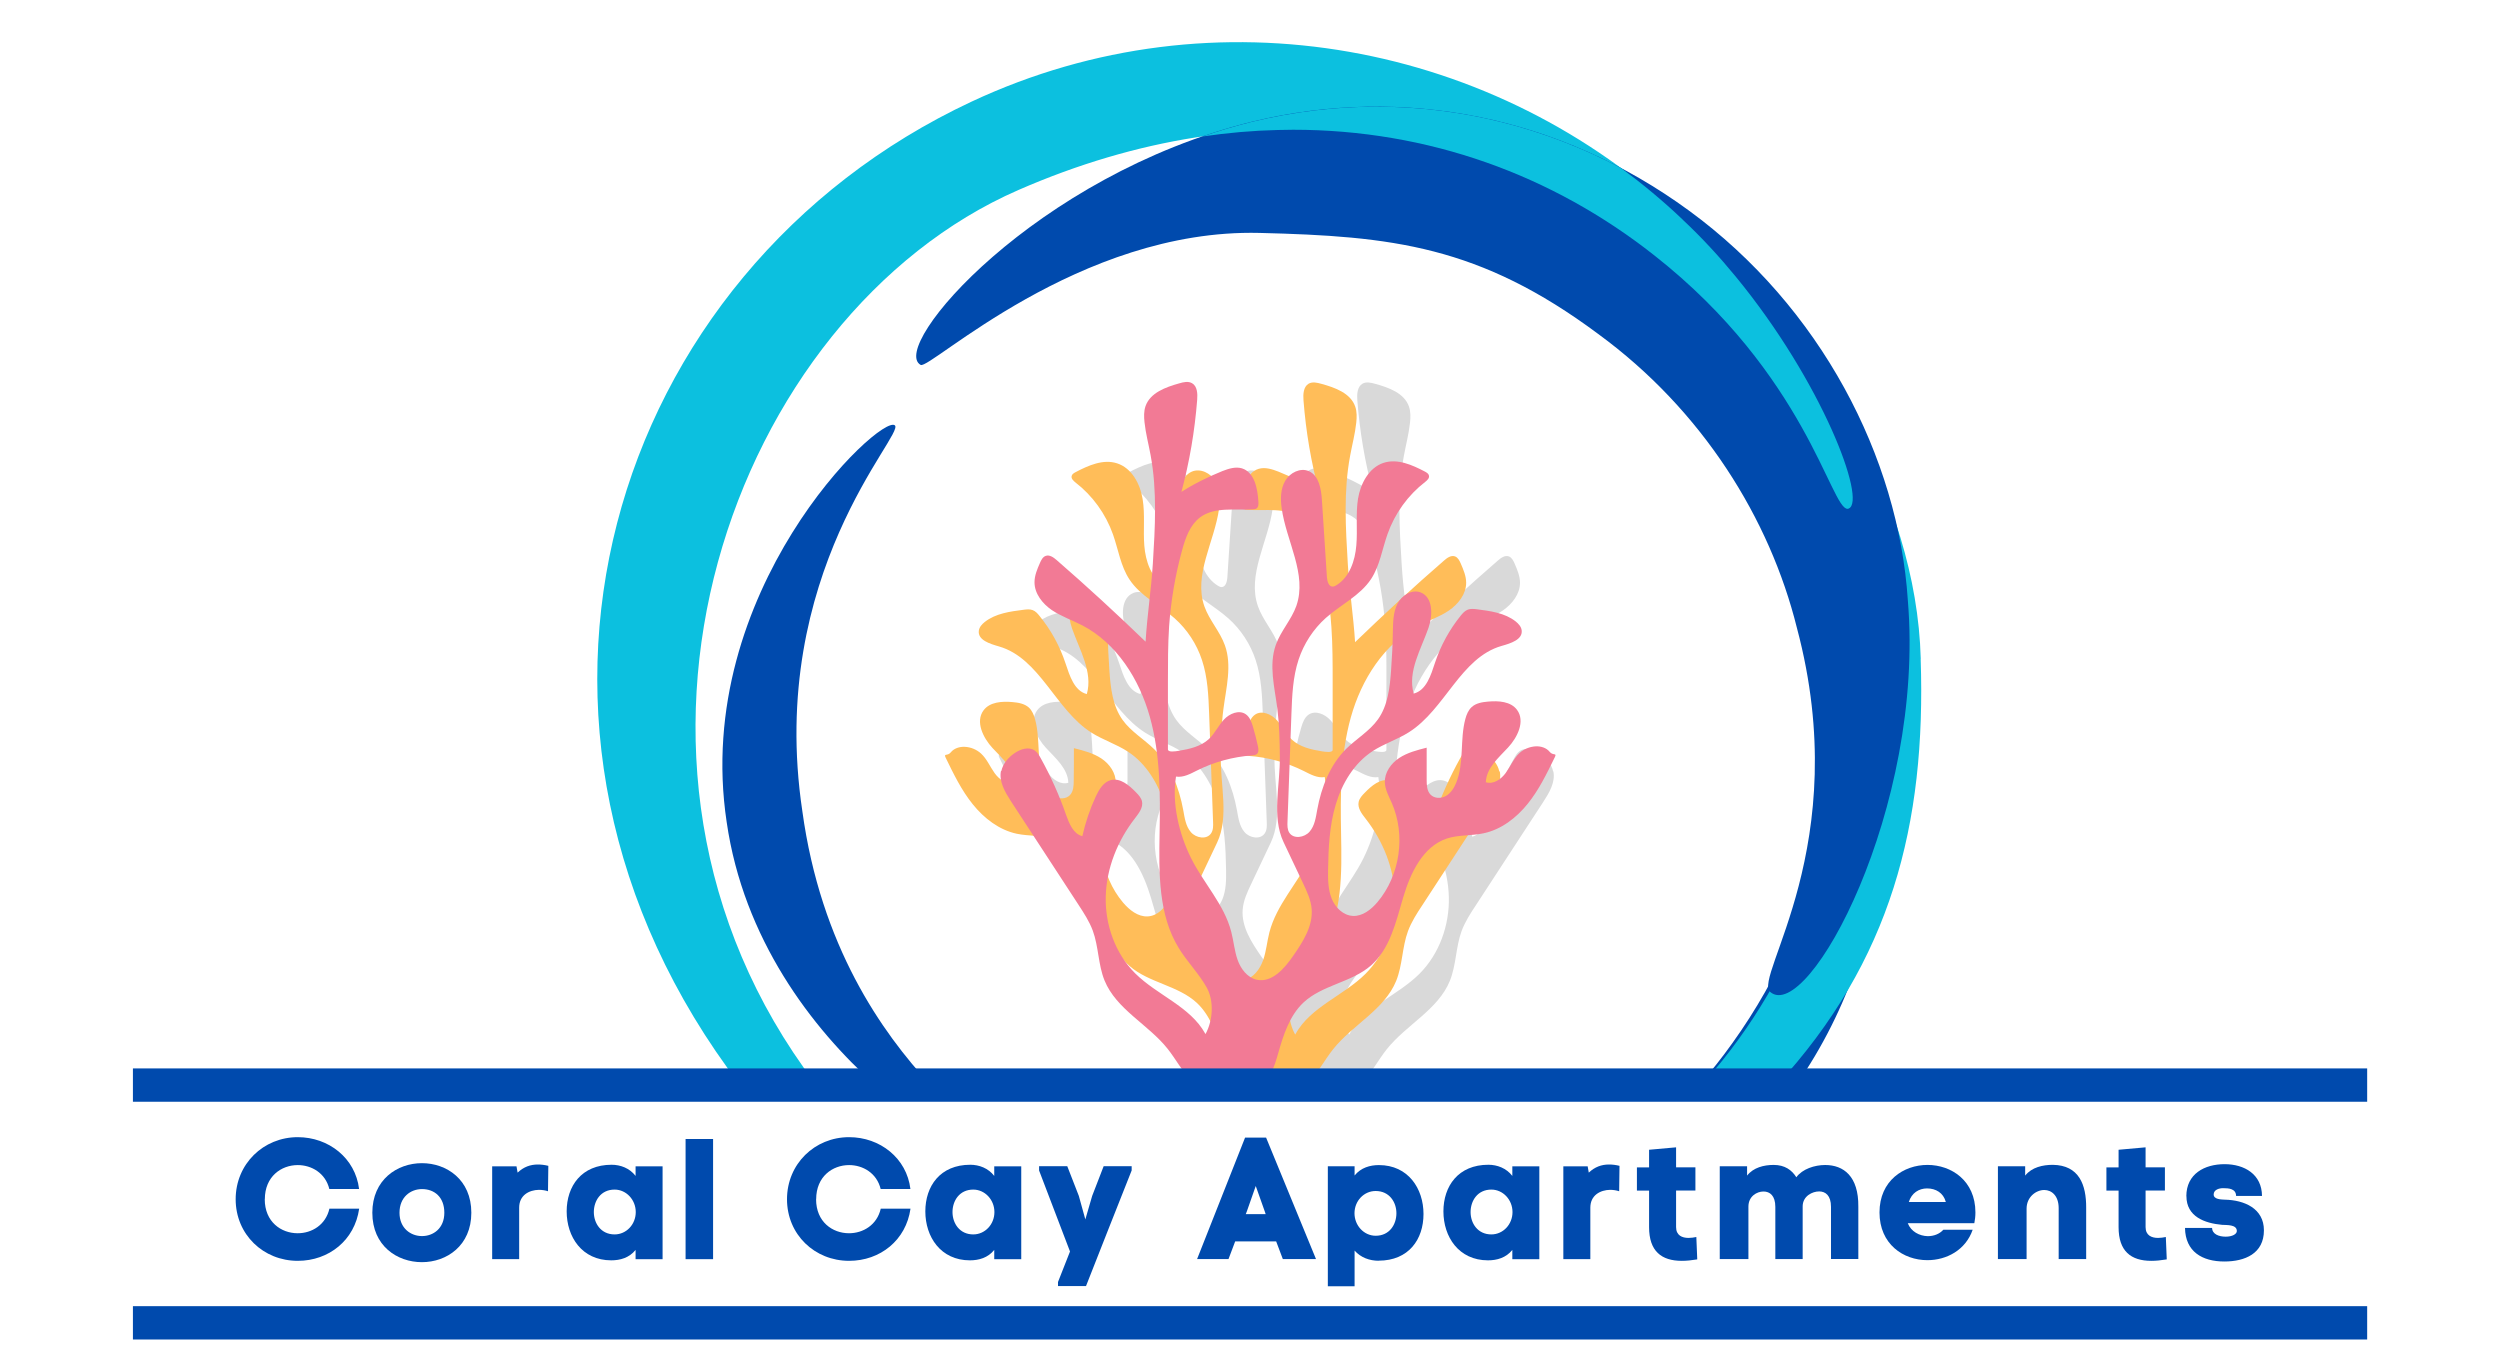
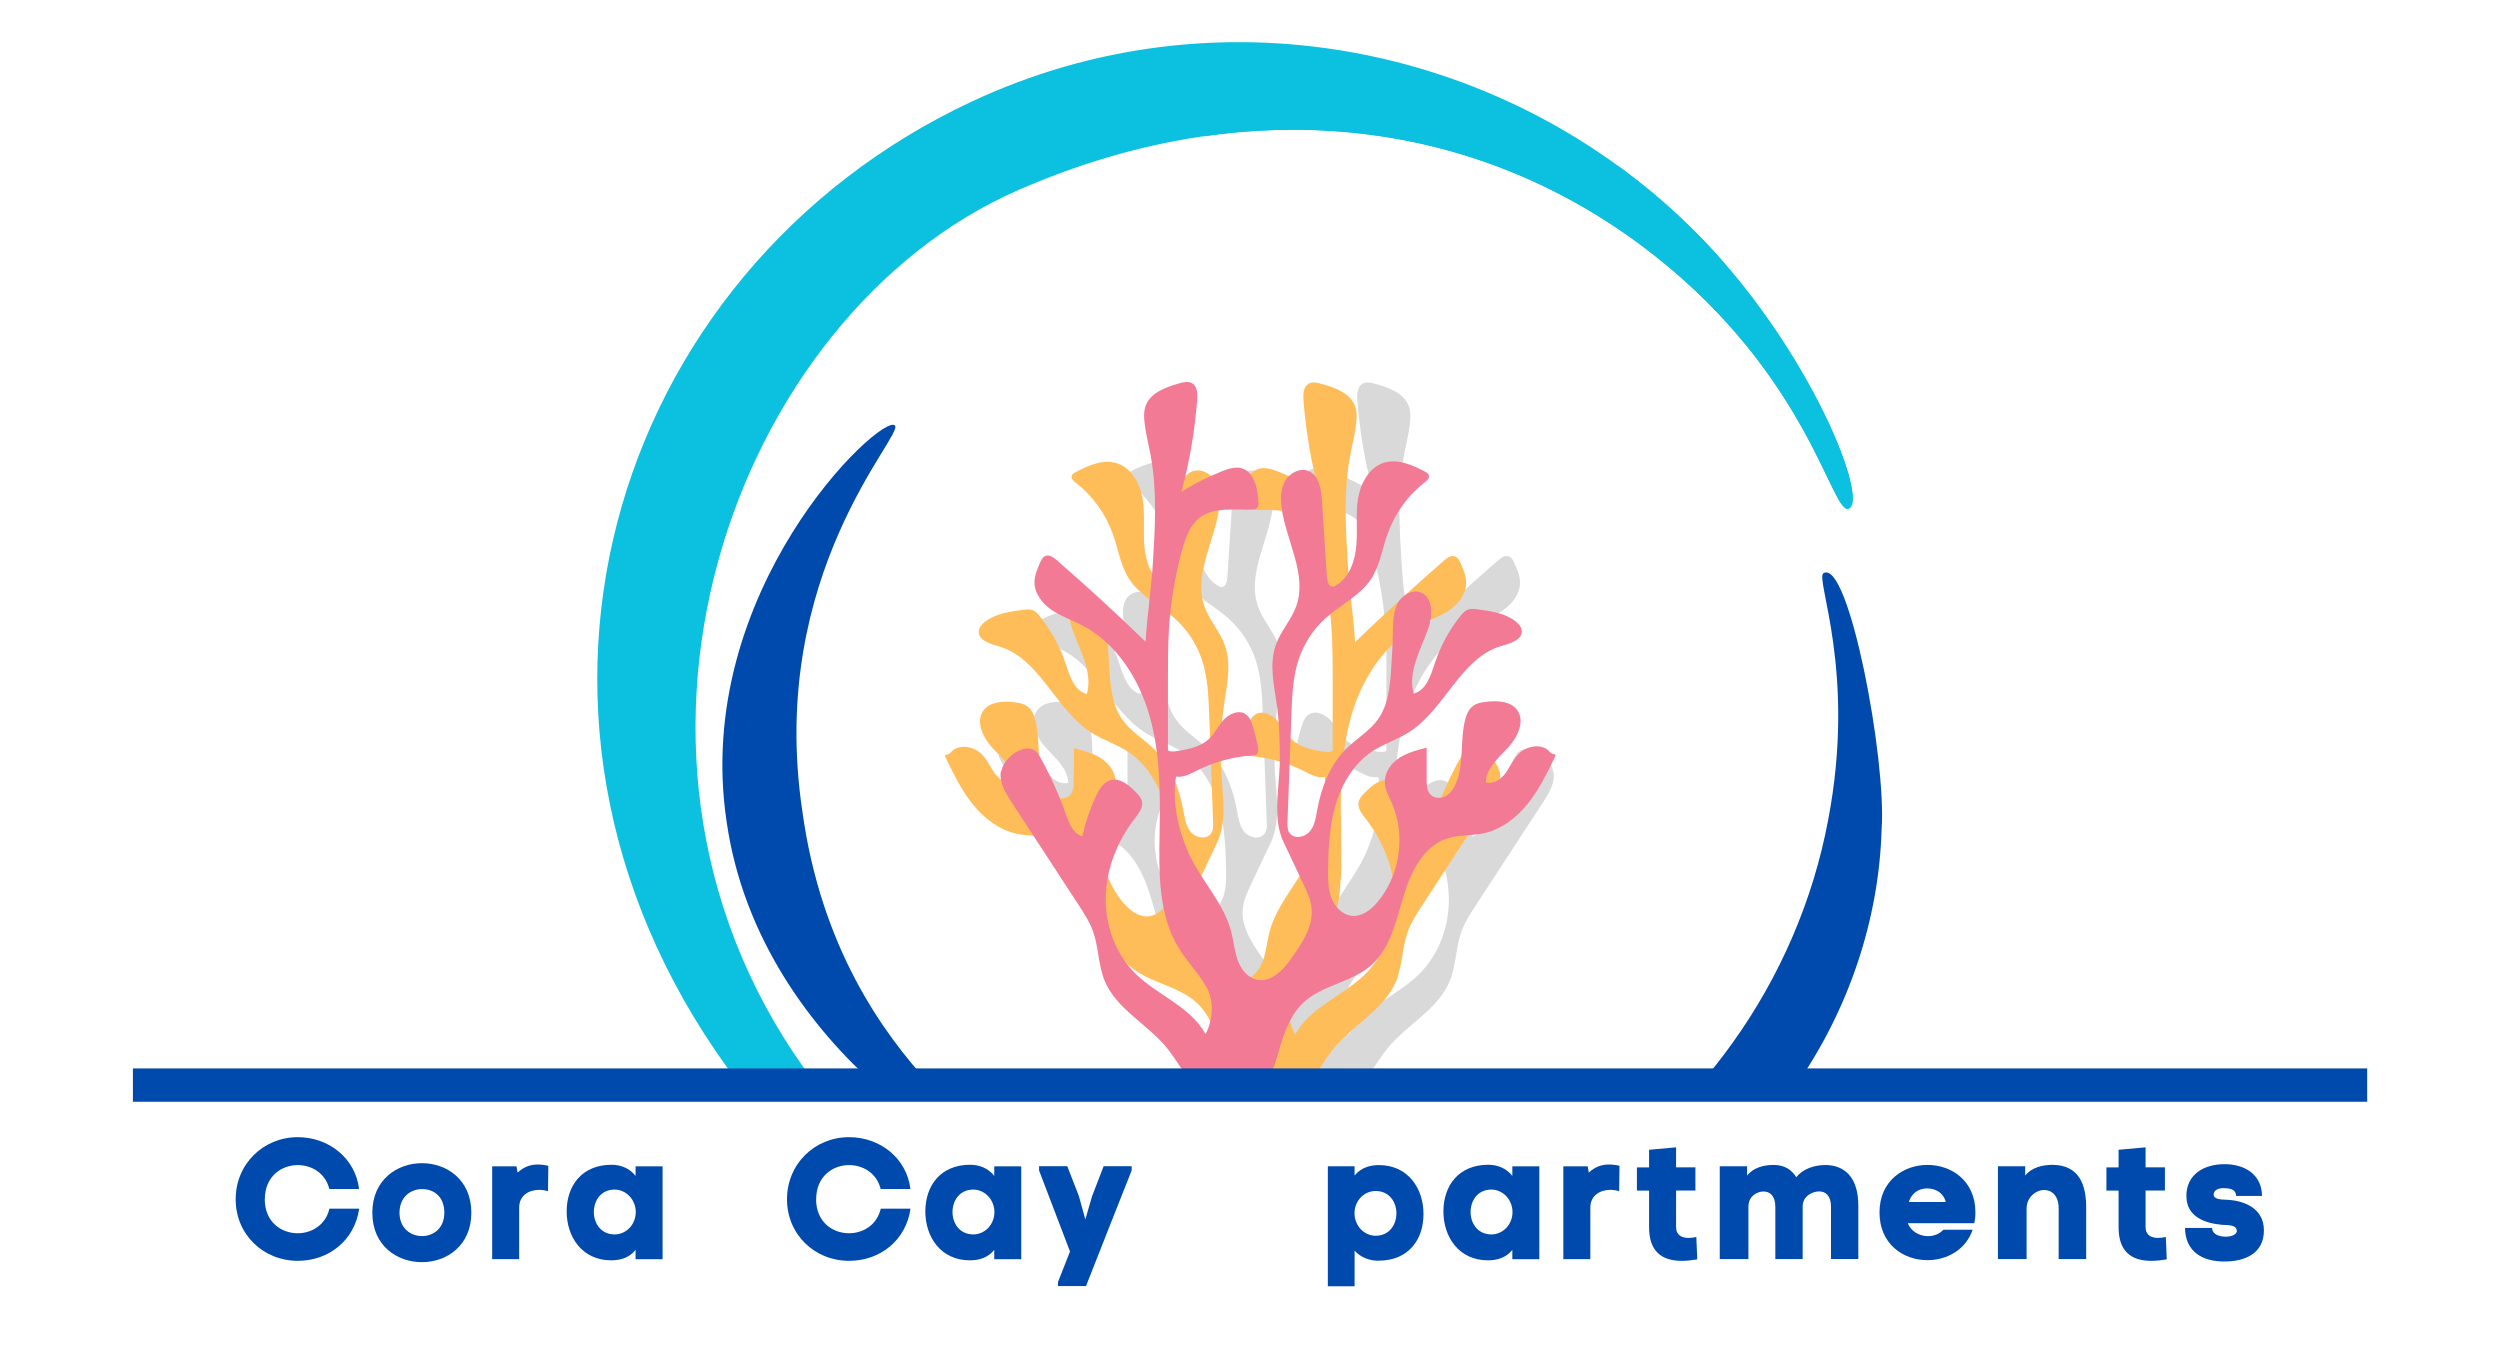
<svg xmlns="http://www.w3.org/2000/svg" id="logos" viewBox="0 0 300 163.8">
  <defs>
    <style>
      .cls-1 {
        fill: none;
        stroke: #004aad;
        stroke-width: 4px;
      }

      .cls-2 {
        fill: #0cc0df;
      }

      .cls-2, .cls-3, .cls-4, .cls-5, .cls-6 {
        stroke-width: 0px;
      }

      .cls-3 {
        fill: #d9d9d9;
      }

      .cls-4 {
        fill: #ffbd59;
      }

      .cls-5 {
        fill: #f27a95;
      }

      .cls-6 {
        fill: #004aad;
      }
    </style>
  </defs>
-   <path class="cls-1" d="m15.95,158.74h268.11" />
  <path class="cls-6" d="m31.78,143.91c0-2.74,1.98-4.1,3.95-4.1,1.65,0,3.32.95,3.79,2.87h3.57c-.45-3.71-3.65-6.22-7.36-6.22-4.12,0-7.45,3.21-7.45,7.45s3.33,7.39,7.45,7.39c3.75,0,6.84-2.49,7.37-6.26h-3.57c-.45,1.96-2.12,2.95-3.81,2.95-1.98,0-3.95-1.36-3.95-4.08h0Z" />
  <path class="cls-6" d="m56.56,145.53c0-3.98-2.97-5.95-5.93-5.95s-5.95,1.98-5.95,5.95,2.98,5.93,5.95,5.93,5.93-1.98,5.93-5.93Zm-8.62,0c0-1.89,1.34-2.84,2.7-2.84,1.48,0,2.68.95,2.68,2.84s-1.34,2.8-2.68,2.8-2.7-.93-2.7-2.8Z" />
  <path class="cls-6" d="m62.11,140.7l-.13-.74h-2.92v11.14h3.24v-6.18c0-1.5,1.2-2.12,2.37-2.14.37,0,.76.06,1.09.17l.04-3.05c-.44-.11-.87-.16-1.25-.16-.91,0-1.71.29-2.43.97h0Z" />
  <path class="cls-6" d="m73.4,139.77c-3.62,0-5.4,2.56-5.4,5.6s1.83,5.87,5.35,5.87c1.07,0,2.16-.3,2.92-1.25v1.11h3.24v-11.14h-3.24v1.15c-.72-.93-1.8-1.34-2.89-1.34h0Zm.35,8.36c-1.64,0-2.49-1.34-2.49-2.68s.82-2.7,2.49-2.7c1.4,0,2.54,1.22,2.54,2.7s-1.13,2.68-2.54,2.68Z" />
-   <path class="cls-6" d="m85.57,136.68h-3.3v14.42h3.3v-14.42Z" />
  <path class="cls-6" d="m97.94,143.91c0-2.74,1.98-4.1,3.95-4.1,1.65,0,3.32.95,3.79,2.87h3.57c-.45-3.71-3.65-6.22-7.36-6.22-4.12,0-7.45,3.21-7.45,7.45s3.33,7.39,7.45,7.39c3.75,0,6.84-2.49,7.37-6.26h-3.57c-.45,1.96-2.12,2.95-3.81,2.95-1.98,0-3.95-1.36-3.95-4.08h0Z" />
  <path class="cls-6" d="m116.44,139.77c-3.62,0-5.4,2.56-5.4,5.6s1.83,5.87,5.35,5.87c1.07,0,2.16-.3,2.92-1.25v1.11h3.24v-11.14h-3.24v1.15c-.72-.93-1.8-1.34-2.89-1.34h0Zm.35,8.36c-1.64,0-2.49-1.34-2.49-2.68s.82-2.7,2.49-2.7c1.4,0,2.54,1.22,2.54,2.7s-1.13,2.68-2.54,2.68Z" />
  <path class="cls-6" d="m135.8,140.46v-.52h-3.36l-1.38,3.57-.82,2.82-.78-2.82-1.39-3.57h-3.38v.52l3.71,9.72-1.44,3.66v.49h3.36c1.81-4.63,3.65-9.25,5.48-13.88h0Z" />
-   <path class="cls-6" d="m149.41,136.51l-5.76,14.58h3.77l.8-2.12h4.92l.8,2.12h3.98l-5.99-14.58h-2.53Zm1.28,5.81l1.11,3.13.08.25h-2.39l.13-.33,1.07-3.05Z" />
  <path class="cls-6" d="m165.43,151.28c3.62,0,5.39-2.56,5.39-5.6s-1.83-5.87-5.35-5.87c-1.07,0-2.16.31-2.92,1.25v-1.11h-3.21v14.4h3.21v-4.28c.74.84,1.8,1.22,2.89,1.22h0Zm-.35-8.36c1.64,0,2.49,1.33,2.49,2.67s-.82,2.7-2.49,2.7c-1.4,0-2.54-1.22-2.54-2.7s1.13-2.67,2.54-2.67Z" />
  <path class="cls-6" d="m178.61,139.77c-3.62,0-5.4,2.56-5.4,5.6s1.83,5.87,5.35,5.87c1.07,0,2.16-.3,2.92-1.25v1.11h3.24v-11.14h-3.24v1.15c-.72-.93-1.8-1.34-2.89-1.34h0Zm.35,8.36c-1.64,0-2.49-1.34-2.49-2.68s.82-2.7,2.49-2.7c1.4,0,2.54,1.22,2.54,2.7s-1.13,2.68-2.54,2.68Z" />
  <path class="cls-6" d="m190.65,140.7l-.13-.74h-2.92v11.14h3.24v-6.18c0-1.5,1.2-2.12,2.37-2.14.37,0,.76.06,1.09.17l.04-3.05c-.44-.11-.87-.16-1.25-.16-.91,0-1.71.29-2.43.97h0Z" />
  <path class="cls-6" d="m203.67,151.12l-.11-2.68c-.29.06-.62.11-.93.11-.78,0-1.5-.3-1.5-1.3v-4.39h2.32v-2.78h-2.32v-2.4l-3.24.29v2.12h-1.46v2.78h1.46v4.39c0,2.88,1.48,4.04,3.93,4.04.55,0,1.17-.06,1.83-.17h0Z" />
  <path class="cls-6" d="m209.65,141.06v-1.11h-3.28v11.14h3.44v-6.3c0-1.23,1.01-1.81,1.81-1.81.76,0,1.42.49,1.42,1.85v6.26h3.28v-6.35c.02-1.22,1.17-1.77,1.98-1.77.76,0,1.42.49,1.42,1.85v6.26h3.28v-6.28c.04-3.65-1.77-5-3.98-5-1.25,0-2.73.47-3.46,1.47-.54-.87-1.39-1.48-2.72-1.48-1.17,0-2.43.31-3.19,1.28h0Z" />
  <path class="cls-6" d="m237.05,145.49c0-3.81-2.89-5.7-5.75-5.7s-5.76,1.89-5.76,5.7,2.86,5.73,5.75,5.73c2.31,0,4.59-1.22,5.43-3.65h-3.52c-.47.52-1.15.77-1.88.77-.99-.03-1.99-.54-2.39-1.56h7.99c.08-.41.13-.82.13-1.28h0Zm-3.54-1.25h-4.45c.33-1.09,1.22-1.63,2.18-1.63,1.05,0,1.96.52,2.26,1.63h0Z" />
  <path class="cls-6" d="m243.02,141.06v-1.11h-3.27v11.14h3.44v-6.05c0-1.42,1.15-2.24,2.12-2.24.88,0,1.73.68,1.73,2.18v6.11h3.3v-6.14c.02-2.78-.85-5.13-4.01-5.17-1.19,0-2.51.29-3.3,1.28h0Z" />
  <path class="cls-6" d="m260.01,151.12l-.11-2.68c-.29.06-.62.11-.93.11-.78,0-1.5-.3-1.5-1.3v-4.39h2.32v-2.78h-2.32v-2.4l-3.24.29v2.12h-1.46v2.78h1.46v4.39c0,2.88,1.48,4.04,3.93,4.04.55,0,1.17-.06,1.83-.17h0Z" />
  <path class="cls-6" d="m262.37,143.54c0,2.45,2.18,3.25,4.28,3.44.54.04,1.77-.06,1.77.74,0,.37-.54.68-1.34.68s-1.61-.29-1.63-1.05h-3.25c.04,2.84,2.06,4.03,4.72,4.03,2.47,0,4.75-.95,4.75-3.74,0-2.64-2.37-3.63-4.69-3.68-.47-.02-1.34-.04-1.34-.62s.66-.76,1.13-.76c.68,0,1.55.06,1.56.93h3.11c-.02-2.59-2.1-3.81-4.49-3.81s-4.59,1.15-4.59,3.85v-.02Z" />
  <g>
    <path class="cls-3" d="m163.57,129.7c1.13-1.11,1.86-2.56,2.84-3.79,2.34-2.94,6.15-4.73,7.57-8.2.77-1.9.71-4.06,1.41-5.98.41-1.1,1.05-2.1,1.7-3.08,2.7-4.14,5.39-8.27,8.09-12.4.73-1.12,1.49-2.39,1.22-3.7l-.02.04c-.18-.91-.85-1.65-1.6-2.17-.71-.48-1.69-.8-2.4-.3-.32.22-.52.57-.71.91-1.2,2.17-2.23,4.44-3.04,6.79-.38,1.06-.87,2.31-1.96,2.58-.37-1.64-.91-3.25-1.62-4.78-.38-.83-.91-1.72-1.8-1.95-1.13-.29-2.19.61-3.01,1.46-.31.31-.63.66-.73,1.09-.16.74.38,1.43.84,2.03,2.08,2.66,3.42,5.97,3.51,9.37.09,3.4-1.14,6.85-3.53,9.24-2.64,2.63-6.59,3.96-8.4,7.22-.02.03-.03.04-.04.07-.9-1.64-1.05-3.98-.15-5.58.95-1.71,2.36-3.1,3.37-4.76,2.45-4.01,2.37-9.03,2.28-13.75-.09-4.69-.09-9.46,1.17-13.98,1.26-4.51,3.97-8.82,8.11-10.98,1.21-.63,2.52-1.07,3.65-1.83,1.13-.77,2.08-1.98,2.08-3.34,0-.8-.33-1.57-.65-2.31-.15-.34-.33-.71-.68-.85-.46-.18-.96.17-1.33.5-3.65,3.16-7.2,6.43-10.67,9.79-.19-3.16-.68-6.18-.87-9.35-.27-4.35-.53-8.76.27-13.04.24-1.31.59-2.61.73-3.94.07-.64.09-1.32-.12-1.93-.55-1.62-2.41-2.29-4.05-2.74-.51-.14-1.07-.28-1.53-.02-.63.37-.68,1.27-.62,2,.29,3.74.91,7.44,1.89,11.05-1.39-.93-3.35-1.88-4.91-2.5-.75-.29-1.58-.56-2.36-.33-1.53.46-1.89,2.45-1.98,4.06-.02.26,0,.56.19.73.13.11.3.13.46.13,2.17.14,4.6-.34,6.35.97,1.21.9,1.74,2.44,2.14,3.9.83,2.99,1.36,6.08,1.57,9.19.15,2.2.15,4.41.14,6.61v8.13c0,.38-.91.24-1.29.18-1.3-.21-2.67-.52-3.64-1.42-.71-.67-1.13-1.61-1.8-2.33-.66-.72-1.8-1.21-2.61-.65-.49.34-.71.95-.88,1.53-.23.78-.43,1.56-.6,2.36-.06.3-.11.67.13.88.15.14.38.16.6.18,2.29.16,4.55.78,6.6,1.81.8.4,1.64.88,2.52.73.53,3.2-.36,6.86-1.8,9.77-1.5,3.02-3.99,5.58-4.83,8.86-.29,1.11-.38,2.28-.76,3.36-.38,1.08-1.16,2.12-2.27,2.38-1.81.42-3.34-1.32-4.4-2.86-1.16-1.68-2.37-3.55-2.22-5.59.08-1.1.56-2.13,1.04-3.13.78-1.64,1.56-3.29,2.34-4.94,1.44-3.04.38-6.9.44-10.26.03-1.92.06-3.84.3-5.75.33-2.56,1.05-5.22.18-7.65-.59-1.66-1.87-3.01-2.46-4.67-1.33-3.78,1.21-7.75,1.76-11.73.16-1.12.14-2.31-.43-3.29-.56-.97-1.82-1.6-2.85-1.15-1.22.54-1.47,2.14-1.56,3.47-.21,3.09-.4,6.18-.6,9.27-.04.48-.21,1.1-.68,1.11-.16,0-.31-.07-.45-.16-1.58-.96-2.25-2.94-2.4-4.8-.15-1.86.1-3.74-.2-5.58-.29-1.83-1.31-3.74-3.07-4.31-1.66-.54-3.44.25-4.98,1.06-.2.11-.42.23-.46.46-.08.31.21.58.46.78,2.05,1.58,3.63,3.77,4.5,6.23.64,1.81.92,3.81,1.98,5.41,1.33,2.01,3.64,3.07,5.43,4.67,1.5,1.34,2.64,3.08,3.27,5,.69,2.08.78,4.32.86,6.52l.47,12.9c.02.46.03.97-.23,1.36-.52.8-1.81.59-2.43-.13-.62-.71-.75-1.72-.92-2.65-.49-2.69-1.54-5.37-3.47-7.29-1.23-1.22-2.8-2.12-3.81-3.53-1.2-1.68-1.44-3.85-1.58-5.92-.11-1.53-.18-3.07-.21-4.59-.02-1.14-.03-2.34-.55-3.36-.52-1.02-1.73-1.78-2.79-1.37-1.49.58-1.47,2.73-.94,4.25.91,2.59,2.53,5.25,1.78,7.89-1.51-.38-2.06-2.21-2.56-3.7-.68-2.06-1.74-3.99-3.11-5.67-.23-.29-.49-.59-.84-.71-.34-.13-.71-.08-1.06-.04-1.64.21-3.38.44-4.68,1.47-.34.27-.65.61-.71,1.05-.14,1.12,1.33,1.57,2.41,1.88,4.92,1.41,6.78,7.61,11.11,10.35,1.39.88,3,1.38,4.39,2.29,2.2,1.45,3.65,3.85,4.4,6.39.76,2.53.88,5.21.92,7.86.02,1.16,0,2.35-.43,3.43-.44,1.08-1.39,2.02-2.54,2.08-1.17.06-2.2-.77-2.96-1.66-2.72-3.22-3.41-8.03-1.71-11.9.35-.79.8-1.58.83-2.45.04-1.19-.74-2.29-1.72-2.94-.98-.65-2.15-.95-3.3-1.24,0,1.3,0,2.59,0,3.88,0,.62-.03,1.3-.46,1.75-.46.49-1.28.5-1.86.16-.58-.34-.97-.95-1.22-1.57-.98-2.4-.43-5.16-1.1-7.66-.14-.53-.36-1.06-.76-1.43-.53-.48-1.28-.6-1.98-.66-1.25-.11-2.71-.02-3.46.99-1.01,1.35-.07,3.3,1.08,4.53,1.14,1.23,2.6,2.47,2.66,4.16-.91.29-1.86-.38-2.41-1.15-.56-.78-.93-1.71-1.63-2.36-.53-.48-1.23-.77-1.95-.8-.62-.03-1.29.18-1.67.66-.39.49-.89.08-.62.64.95,1.95,1.9,3.92,3.26,5.6,1.36,1.69,3.17,3.08,5.27,3.53,1.46.31,3.01.16,4.42.63,2.89.96,4.37,4.14,5.25,7.08.88,2.94,1.58,6.17,3.88,8.17,2.33,2.03,5.82,2.32,8.08,4.43,1.67,1.57,2.4,3.89,3.04,6.1.23.82.47,1.66.9,2.4.31.54.72,1.01,1.19,1.41h7.68c.21-.16.41-.33.59-.51Z" />
    <path class="cls-4" d="m157.13,129.7c1.13-1.11,1.86-2.56,2.84-3.79,2.34-2.94,6.15-4.73,7.57-8.2.77-1.9.71-4.06,1.42-5.98.41-1.1,1.05-2.1,1.7-3.08,2.7-4.14,5.4-8.27,8.09-12.4.73-1.12,1.49-2.39,1.22-3.7l-.05.04c-.18-.91-.85-1.65-1.61-2.17-.71-.48-1.69-.8-2.4-.3-.32.22-.52.57-.71.91-1.2,2.17-2.23,4.44-3.05,6.79-.38,1.06-.87,2.31-1.95,2.58-.37-1.64-.91-3.25-1.62-4.78-.38-.83-.91-1.72-1.8-1.95-1.13-.29-2.19.61-3.01,1.46-.31.31-.63.66-.73,1.09-.16.74.37,1.43.84,2.03,2.08,2.66,3.42,5.97,3.51,9.37.09,3.4-1.14,6.85-3.53,9.24-2.64,2.63-6.59,3.96-8.4,7.22l-.04.07c-.9-1.64-1.05-3.98-.15-5.58.95-1.71,2.36-3.1,3.37-4.76,2.46-4.01,2.38-9.03,2.29-13.75-.09-4.69-.09-9.46,1.17-13.98,1.26-4.51,3.97-8.82,8.11-10.98,1.21-.63,2.52-1.07,3.65-1.83,1.13-.77,2.08-1.98,2.08-3.34,0-.8-.33-1.57-.65-2.31-.15-.34-.33-.71-.68-.85-.46-.18-.96.17-1.33.5-3.64,3.16-7.19,6.43-10.67,9.79-.2-3.16-.68-6.18-.87-9.35-.26-4.35-.53-8.76.28-13.04.24-1.31.59-2.61.73-3.94.07-.64.09-1.32-.12-1.93-.55-1.62-2.42-2.29-4.06-2.74-.5-.14-1.07-.28-1.53-.02-.63.37-.68,1.27-.62,2,.29,3.74.91,7.44,1.89,11.05-1.4-.93-3.35-1.88-4.91-2.5-.75-.29-1.58-.56-2.36-.33-1.53.46-1.89,2.45-1.98,4.06-.02.26,0,.56.19.73.13.11.3.13.46.13,2.17.14,4.6-.34,6.35.97,1.21.9,1.74,2.44,2.14,3.9.83,2.99,1.36,6.08,1.57,9.19.15,2.2.15,4.41.15,6.61v8.13c0,.38-.9.24-1.28.18-1.3-.21-2.67-.52-3.63-1.42-.71-.67-1.13-1.61-1.8-2.33-.66-.72-1.8-1.21-2.61-.65-.49.34-.71.95-.88,1.53-.23.78-.43,1.56-.6,2.36-.06.3-.11.67.13.88.15.14.38.16.6.18,2.29.16,4.54.78,6.6,1.81.8.4,1.64.88,2.52.73.53,3.2-.36,6.86-1.8,9.77-1.5,3.02-3.99,5.58-4.84,8.86-.29,1.11-.37,2.28-.76,3.36-.39,1.08-1.16,2.12-2.28,2.38-1.81.42-3.33-1.32-4.4-2.86-1.16-1.68-2.37-3.55-2.21-5.59.08-1.1.56-2.13,1.04-3.13.78-1.64,1.56-3.29,2.34-4.94,1.44-3.04.38-6.9.44-10.26.04-1.92.06-3.84.31-5.75.33-2.56,1.05-5.22.18-7.65-.59-1.66-1.87-3.01-2.46-4.67-1.33-3.78,1.21-7.75,1.76-11.73.16-1.12.14-2.31-.43-3.29-.56-.97-1.82-1.6-2.85-1.15-1.22.54-1.47,2.14-1.56,3.47-.21,3.09-.4,6.18-.6,9.27-.04.48-.21,1.1-.68,1.11-.16,0-.31-.07-.45-.16-1.58-.96-2.25-2.94-2.4-4.8-.15-1.86.1-3.74-.2-5.58-.29-1.83-1.3-3.74-3.07-4.31-1.66-.54-3.44.25-4.98,1.06-.2.11-.42.23-.47.46-.08.31.21.58.46.78,2.05,1.58,3.63,3.77,4.5,6.23.64,1.81.92,3.81,1.98,5.41,1.32,2.01,3.64,3.07,5.43,4.67,1.5,1.34,2.64,3.08,3.27,5,.69,2.08.78,4.32.86,6.52.16,4.3.31,8.6.47,12.9.02.46.03.97-.23,1.36-.52.8-1.81.59-2.43-.13-.62-.71-.75-1.72-.92-2.65-.49-2.69-1.54-5.37-3.47-7.29-1.23-1.22-2.8-2.12-3.81-3.53-1.2-1.68-1.44-3.85-1.58-5.92-.11-1.53-.18-3.07-.21-4.59-.02-1.14-.03-2.34-.55-3.36-.52-1.02-1.73-1.78-2.79-1.37-1.49.58-1.47,2.73-.94,4.25.91,2.59,2.53,5.25,1.78,7.89-1.51-.38-2.06-2.21-2.56-3.7-.68-2.06-1.74-3.99-3.11-5.67-.23-.29-.49-.59-.84-.71-.34-.13-.71-.08-1.06-.04-1.64.21-3.38.44-4.68,1.47-.34.27-.65.61-.71,1.05-.14,1.12,1.33,1.57,2.41,1.88,4.92,1.41,6.78,7.61,11.11,10.35,1.39.88,3,1.38,4.39,2.29,2.2,1.45,3.64,3.85,4.4,6.39.76,2.53.88,5.21.92,7.86.02,1.16,0,2.35-.42,3.43-.44,1.08-1.39,2.02-2.54,2.08-1.17.06-2.2-.77-2.96-1.66-2.72-3.22-3.4-8.03-1.71-11.9.35-.79.8-1.58.83-2.45.04-1.19-.74-2.29-1.72-2.94s-2.15-.95-3.3-1.24c0,1.3,0,2.59-.02,3.88,0,.62-.03,1.3-.45,1.75-.46.49-1.28.5-1.86.16-.58-.34-.97-.95-1.22-1.57-.98-2.4-.43-5.16-1.1-7.66-.14-.53-.36-1.06-.75-1.43-.53-.48-1.28-.6-1.98-.66-1.25-.11-2.71-.02-3.46.99-1.01,1.35-.06,3.3,1.08,4.53,1.15,1.23,2.6,2.47,2.66,4.16-.91.29-1.86-.38-2.41-1.15-.56-.78-.93-1.71-1.64-2.36-.53-.48-1.23-.77-1.95-.8-.62-.03-1.29.18-1.67.66-.39.49-.89.08-.62.64.95,1.95,1.9,3.92,3.26,5.6,1.36,1.69,3.17,3.08,5.27,3.53,1.47.31,3.01.16,4.42.63,2.89.96,4.37,4.14,5.25,7.08.88,2.94,1.58,6.17,3.88,8.17,2.33,2.03,5.82,2.32,8.08,4.43,1.67,1.57,2.4,3.89,3.04,6.1.23.82.47,1.66.9,2.4.31.54.72,1.01,1.19,1.41h7.68c.21-.16.41-.33.6-.51Z" />
    <path class="cls-5" d="m152.48,128.8c.43-.74.66-1.58.9-2.4.63-2.22,1.37-4.53,3.04-6.1,2.26-2.11,5.75-2.4,8.08-4.43,2.3-2,3.01-5.23,3.88-8.17.87-2.94,2.36-6.12,5.25-7.08,1.41-.46,2.97-.31,4.42-.63,2.1-.45,3.91-1.84,5.27-3.53,1.36-1.68,2.31-3.66,3.26-5.6.28-.56-.22-.15-.62-.64-.38-.48-1.05-.69-1.67-.66-.71.04-1.42.32-1.95.8-.7.65-1.07,1.58-1.63,2.36-.55.78-1.5,1.44-2.41,1.15.06-1.7,1.52-2.93,2.66-4.16,1.15-1.23,2.09-3.18,1.08-4.53-.75-1.01-2.21-1.1-3.46-.99-.71.06-1.46.18-1.98.66-.4.37-.62.9-.76,1.43-.67,2.5-.12,5.26-1.1,7.66-.26.63-.64,1.23-1.22,1.57-.58.34-1.39.33-1.86-.16-.43-.45-.46-1.14-.46-1.75,0-1.29,0-2.58,0-3.88-1.14.29-2.31.59-3.3,1.24-.98.65-1.77,1.75-1.72,2.94.04.87.48,1.66.83,2.45,1.7,3.86,1,8.68-1.71,11.9-.76.89-1.79,1.72-2.96,1.66-1.15-.06-2.11-1-2.54-2.08s-.45-2.27-.43-3.43c.04-2.65.16-5.33.92-7.86.75-2.54,2.2-4.94,4.4-6.39,1.39-.91,2.99-1.4,4.39-2.29,4.33-2.74,6.19-8.94,11.11-10.35,1.08-.3,2.56-.76,2.41-1.88-.06-.44-.38-.78-.71-1.05-1.3-1.03-3.04-1.26-4.68-1.47-.36-.04-.72-.08-1.06.04-.35.13-.62.43-.85.71-1.36,1.68-2.42,3.61-3.1,5.67-.49,1.49-1.05,3.32-2.56,3.7-.75-2.65.88-5.3,1.78-7.89.53-1.52.55-3.66-.94-4.25-1.05-.41-2.27.35-2.79,1.37-.52,1.02-.52,2.22-.55,3.36-.02,1.53-.1,3.07-.21,4.59-.14,2.06-.38,4.24-1.58,5.92-1.01,1.41-2.57,2.31-3.81,3.53-1.93,1.92-2.98,4.6-3.47,7.29-.17.94-.3,1.94-.92,2.65-.61.71-1.91.92-2.43.13-.25-.38-.24-.89-.22-1.36.16-4.3.31-8.6.47-12.9.08-2.2.17-4.43.86-6.52.63-1.91,1.77-3.66,3.27-5,1.8-1.6,4.1-2.66,5.43-4.67,1.05-1.6,1.33-3.59,1.98-5.41.87-2.46,2.45-4.65,4.5-6.23.25-.2.55-.46.46-.78-.04-.22-.27-.35-.46-.46-1.54-.81-3.32-1.6-4.98-1.06-1.75.57-2.77,2.48-3.07,4.31-.29,1.84-.04,3.72-.2,5.58-.15,1.86-.82,3.84-2.4,4.8-.13.09-.29.16-.45.16-.47,0-.64-.63-.68-1.11-.2-3.09-.4-6.18-.6-9.27-.09-1.33-.35-2.93-1.56-3.47-1.02-.45-2.28.18-2.84,1.15-.57.97-.59,2.17-.43,3.29.55,3.98,3.09,7.94,1.76,11.73-.59,1.66-1.87,3.01-2.46,4.67-.87,2.43-.15,5.09.18,7.65.24,1.9.28,3.83.3,5.75.05,3.36-1,7.22.44,10.26.78,1.65,1.56,3.3,2.34,4.94.47,1,.96,2.03,1.04,3.13.15,2.04-1.05,3.91-2.22,5.59-1.05,1.54-2.58,3.28-4.4,2.86-1.11-.26-1.89-1.3-2.27-2.38-.38-1.08-.47-2.25-.76-3.36-.84-3.28-3.33-5.84-4.83-8.86-1.44-2.9-2.32-6.57-1.8-9.77.88.14,1.72-.33,2.52-.73,2.05-1.03,4.31-1.64,6.6-1.81.21-.02.45-.04.6-.18.22-.21.18-.58.12-.88-.17-.8-.37-1.58-.6-2.36-.17-.58-.38-1.19-.88-1.53-.81-.55-1.95-.07-2.61.65-.67.72-1.08,1.66-1.8,2.33-.97.9-2.33,1.21-3.64,1.42-.38.06-1.28.21-1.28-.18v-8.13c0-2.2,0-4.41.14-6.61.22-3.11.74-6.19,1.57-9.19.4-1.46.94-2.99,2.14-3.9,1.75-1.31,4.18-.83,6.35-.97.17,0,.34-.03.46-.13.21-.17.21-.47.2-.73-.09-1.61-.46-3.59-1.98-4.06-.77-.23-1.6.04-2.35.33-1.56.63-3.51,1.57-4.91,2.5.97-3.61,1.6-7.31,1.89-11.05.06-.73.02-1.64-.62-2-.46-.26-1.02-.13-1.53.02-1.64.46-3.49,1.13-4.05,2.74-.21.61-.19,1.29-.12,1.93.14,1.33.49,2.63.73,3.94.8,4.28.54,8.69.27,13.04-.2,3.16-.68,6.18-.87,9.35-3.47-3.35-7.02-6.62-10.67-9.79-.38-.33-.87-.68-1.33-.5-.35.13-.53.51-.68.85-.32.73-.65,1.5-.65,2.31,0,1.37.96,2.57,2.08,3.34,1.14.76,2.44,1.21,3.65,1.83,4.14,2.16,6.85,6.47,8.11,10.98,1.27,4.52,1.26,9.29,1.17,13.98-.08,4.72-.17,9.73,2.29,13.75,1.01,1.66,2.42,3.06,3.37,4.76.89,1.6.75,3.94-.15,5.58,0-.03-.02-.04-.04-.07-1.81-3.26-5.76-4.59-8.4-7.22-2.4-2.39-3.62-5.84-3.53-9.24.09-3.4,1.43-6.7,3.51-9.37.46-.6,1-1.29.84-2.03-.1-.43-.42-.78-.73-1.09-.82-.85-1.89-1.75-3.01-1.46-.88.23-1.41,1.12-1.8,1.95-.71,1.53-1.25,3.14-1.62,4.78-1.09-.28-1.58-1.52-1.96-2.58-.81-2.35-1.84-4.62-3.04-6.79-.19-.34-.39-.69-.71-.91-.71-.49-1.69-.18-2.4.3-.76.52-1.42,1.26-1.61,2.17l-.04-.04c-.27,1.31.5,2.58,1.22,3.7,2.7,4.14,5.39,8.27,8.09,12.4.64.98,1.29,1.98,1.7,3.08.71,1.92.64,4.08,1.41,5.98,1.42,3.48,5.23,5.26,7.57,8.2.98,1.23,1.72,2.68,2.84,3.79.19.18.39.35.6.51h7.68c.47-.4.88-.87,1.19-1.41Z" />
    <path class="cls-6" d="m96.28,97.33c-4.28-28.57,12.38-45.25,11.1-46.29-1.71-1.4-24.36,19.87-20.18,47.6,2.02,14,10.18,24.72,17.85,31.57h6.63c-5.9-6.36-13.19-16.73-15.4-32.88Z" />
    <path class="cls-2" d="m97.8,129.97c-29.36-38.78-9.84-92.23,24.41-107.17,28.71-12.53,56.14-8.06,76.3,7.84,18.66,14.66,21.32,31.23,23.34,30.39,2.59-1.07-5.41-20.98-19.93-34.68C179.69,5.26,145.9-1.52,116.6,12.19c-43.66,20.43-60.54,75.13-27.78,118.02h9.17c-.06-.08-.12-.16-.19-.24Z" />
    <path class="cls-6" d="m225.79,99.6h0c.64-8.32-3.94-32.58-6.97-30.82-1.06.62,3.99,11.81.55,29.66-1.81,9.63-5.79,18.81-11.49,26.74-1.24,1.74-2.57,3.42-3.98,5.03h11.64c6.29-9.01,9.93-19.85,10.25-30.61Z" />
-     <path class="cls-2" d="m230.49,79.07c-.52-19.65-12.84-39.02-26.02-49.08h-.02c-22.49-17.39-50.63-16.76-51.14-14.36-.4,1.92,24.45-1.44,46.7,19.16,12.61,11.49,20.1,28.06,21.32,44.94,1.38,16.93-4.01,34.27-14.66,47.55-.82,1.02-1.64,2-2.47,2.93h9.03c13.66-14.86,17.92-31.24,17.25-51.15Z" />
-     <path class="cls-6" d="m150.3,14.59c18.18-4.43,36.95-.59,52.36,10.67,15.82,11.56,25.16,29.61,26.28,46.77,2.09,24.97-12,50.87-16.52,47-2.09-1.79,10.16-17.61,3.21-43.68-3.26-13.14-11.38-26.16-23.84-35.27-14.26-10.62-24.81-11.74-40.65-12.13-21.73-.53-39.56,16.45-40.66,15.84-3.88-2.16,13.72-22.75,39.81-29.2" />
    <path class="cls-2" d="m201.92,26.35c-2.33-2.22-4.8-4.27-7.37-6.17-9.19-4.87-19.21-7.38-29.38-7.38-4.95,0-9.93.6-14.87,1.8-2.06.51-4.07,1.11-6.02,1.78,3.06-.45,6.07-.71,9.04-.78.62-.02,1.24-.03,1.86-.03,16.22,0,31.11,5.43,43.33,15.07,18.2,14.3,21.18,30.42,23.19,30.42.05,0,.1,0,.15-.04,2.17-.91-3.15-15.15-13.54-27.8-1.96-2.39-4.09-4.71-6.4-6.87" />
    <path class="cls-1" d="m15.95,130.21h268.11" />
  </g>
</svg>